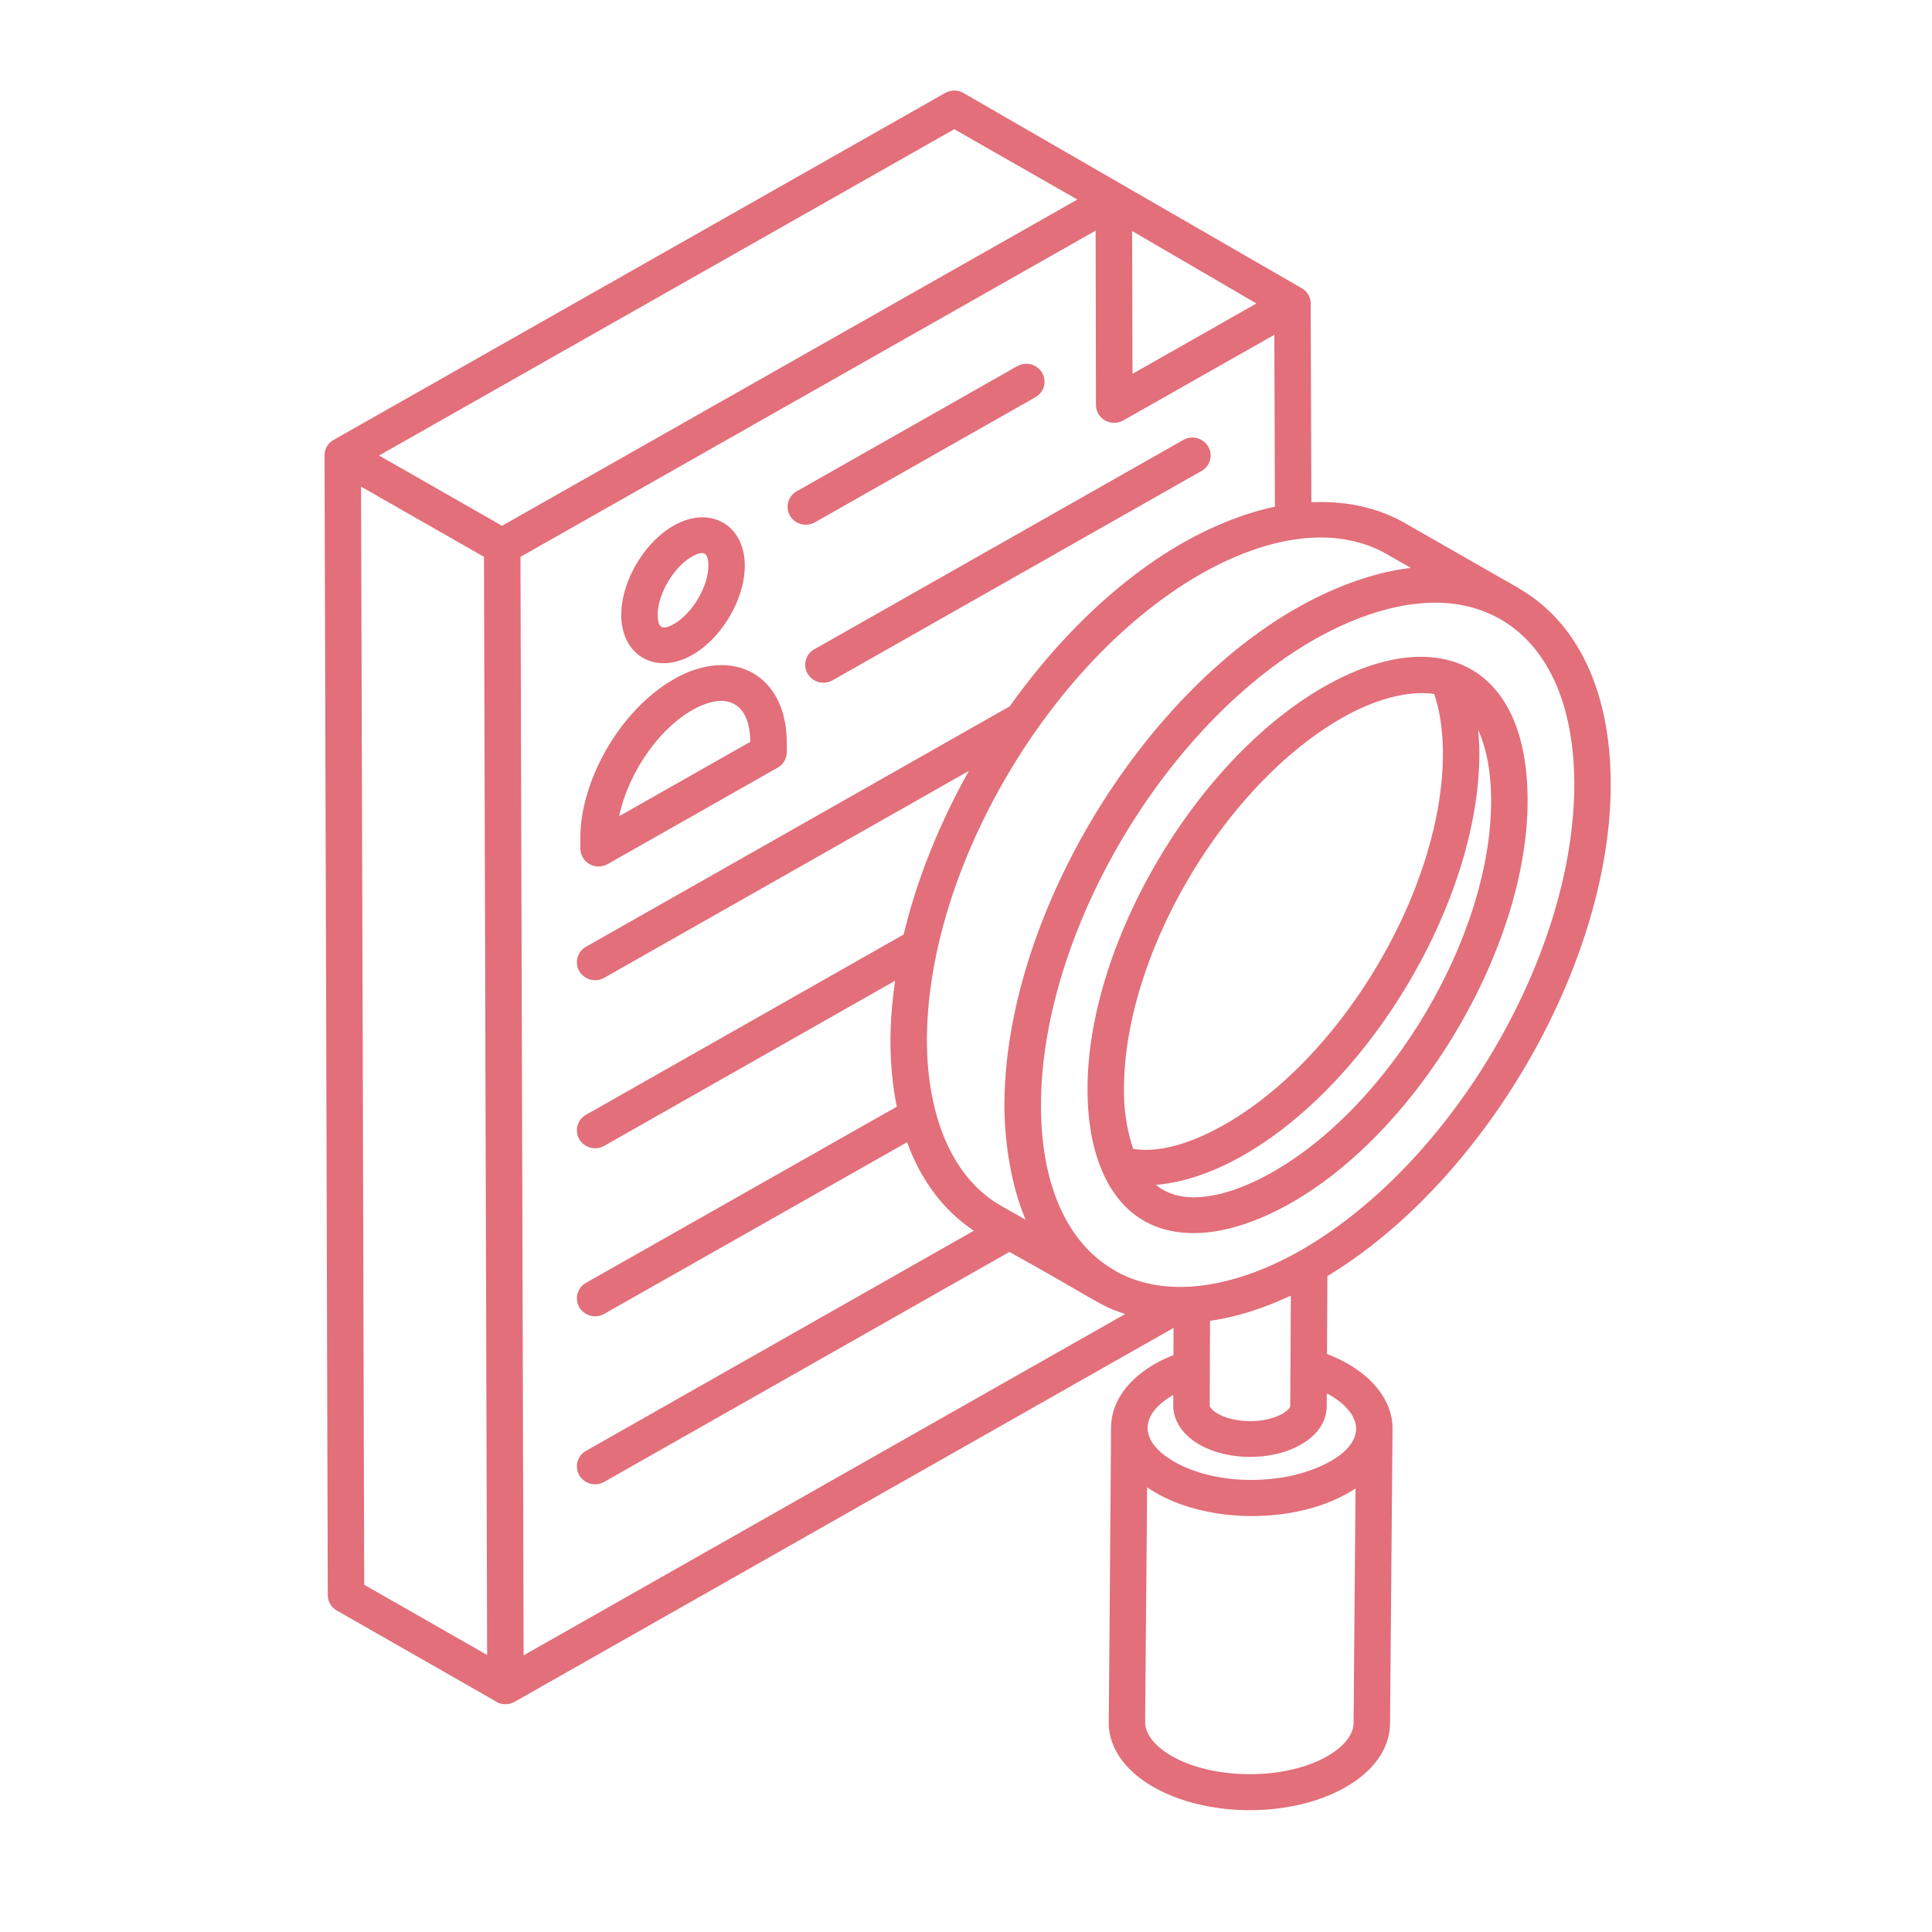
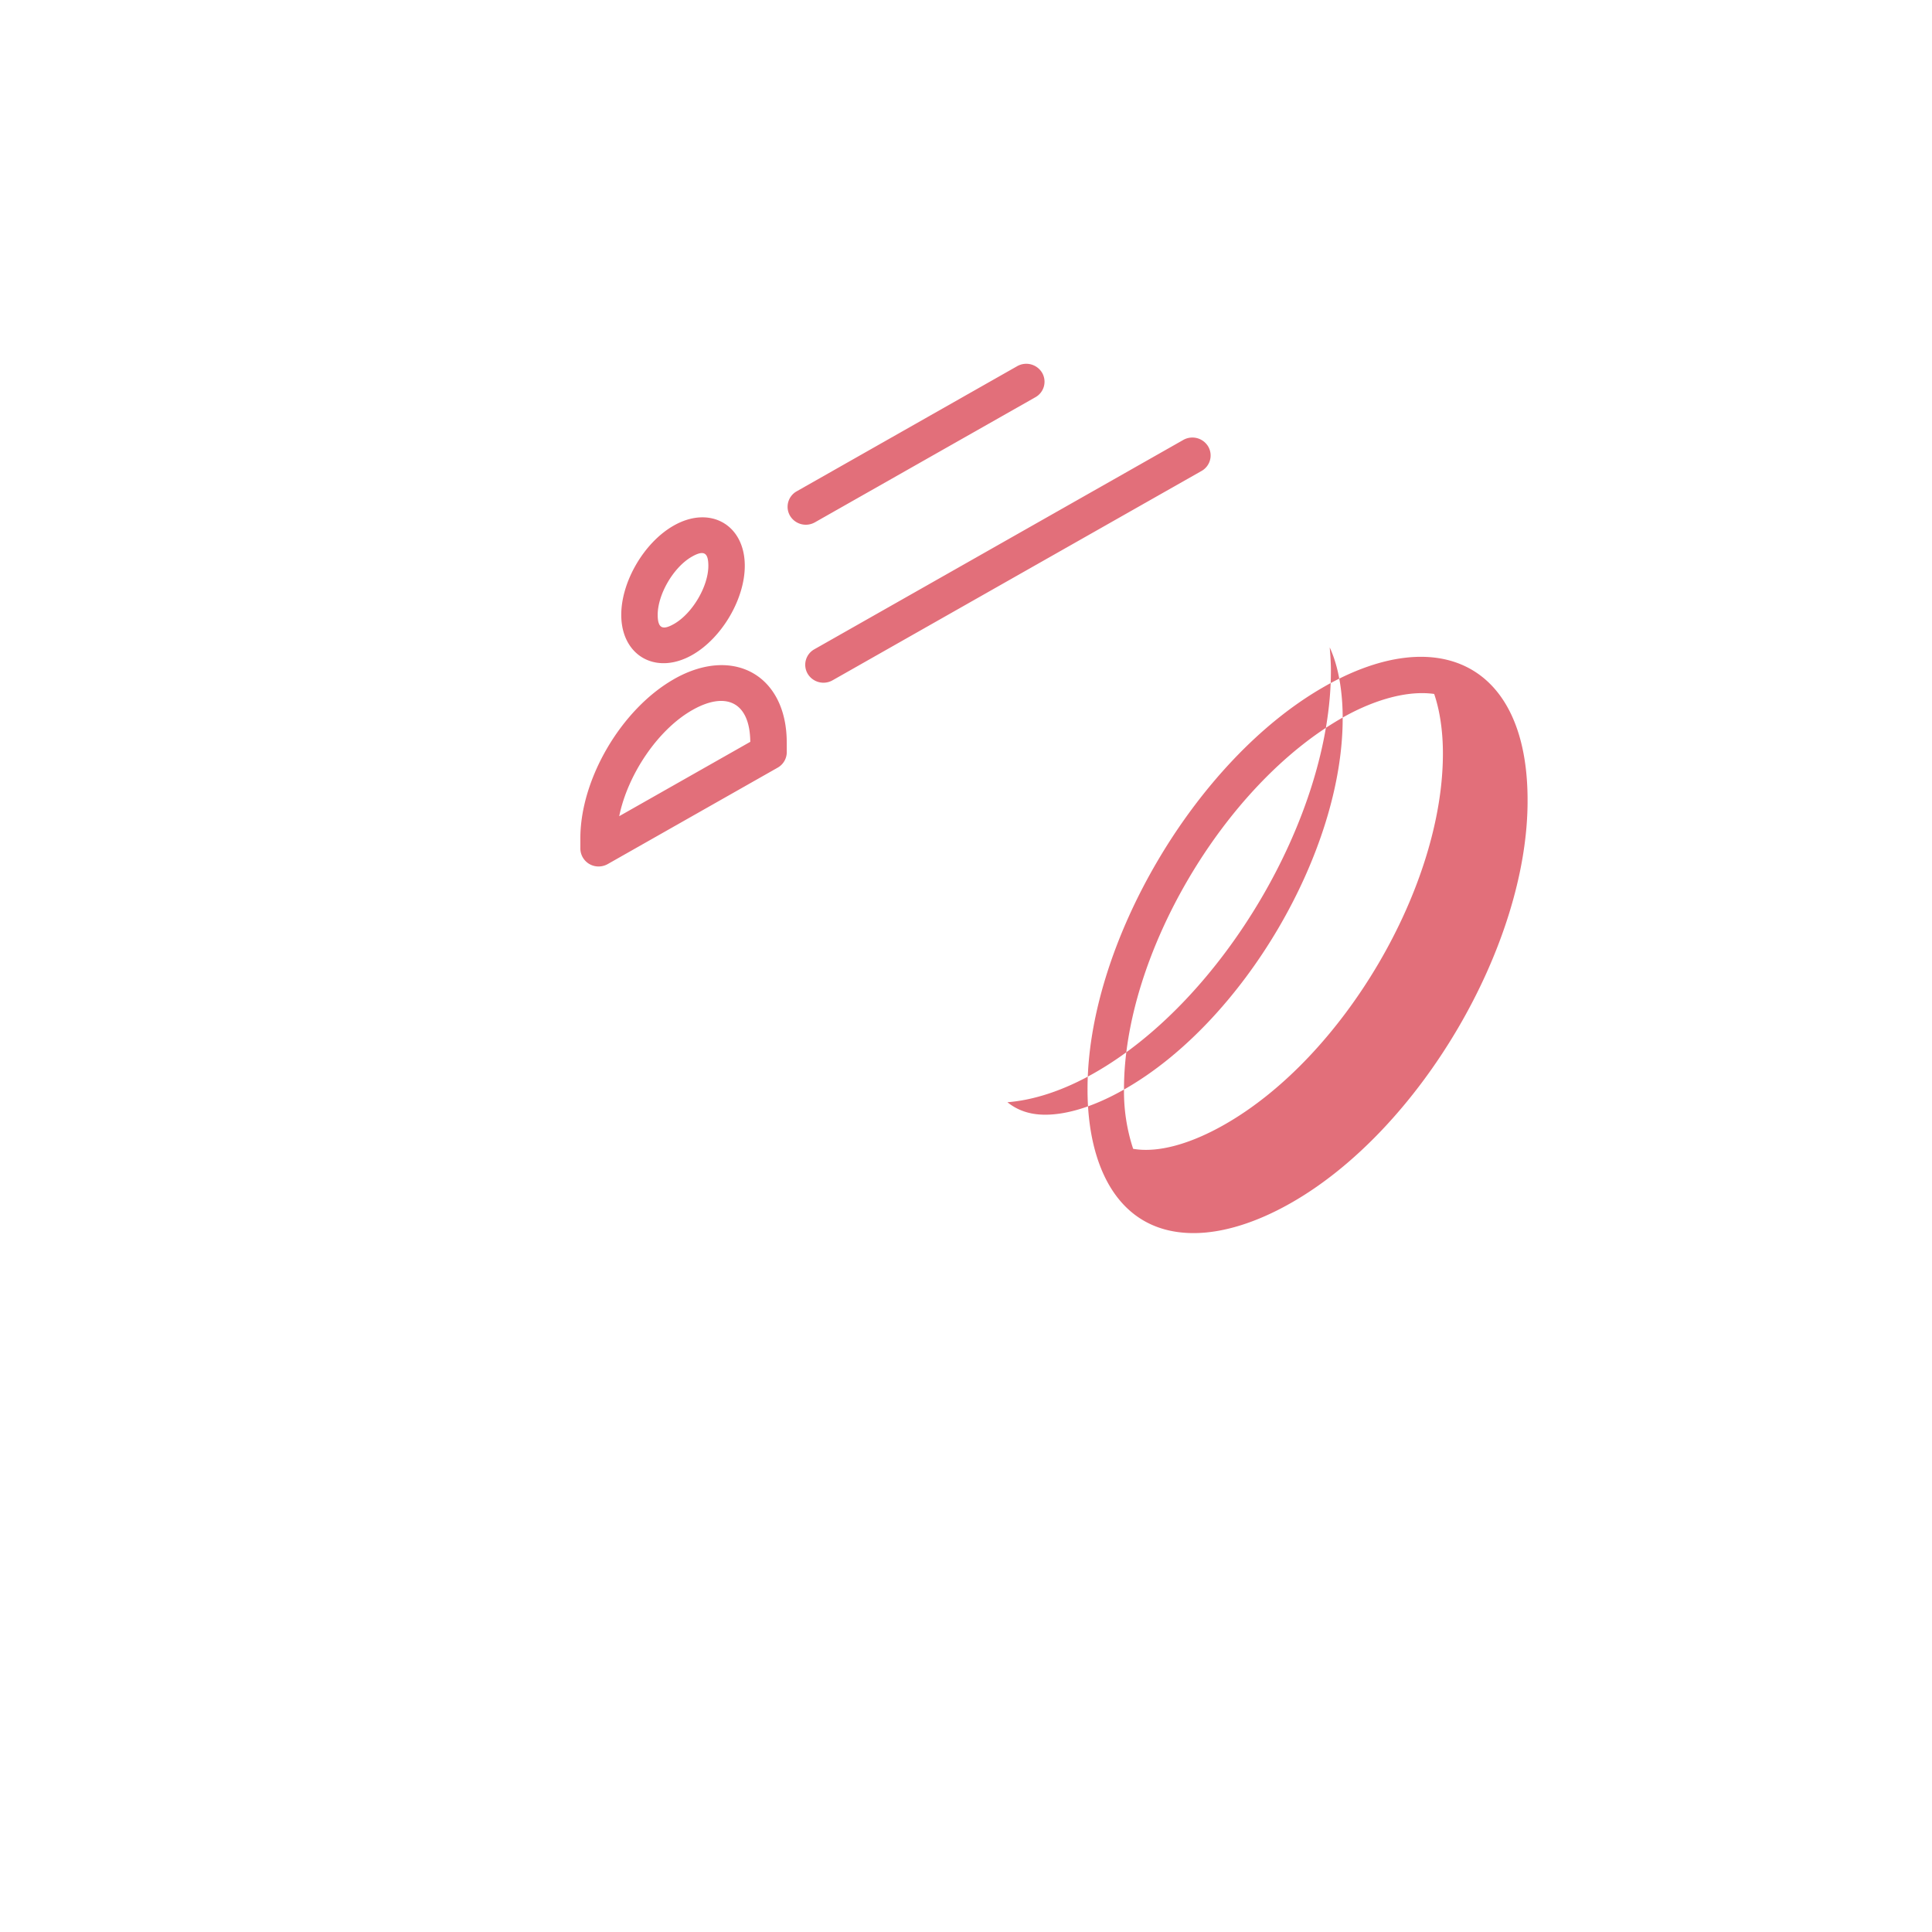
<svg xmlns="http://www.w3.org/2000/svg" width="64" height="64" fill="none">
  <g opacity=".7" fill="#D63242">
-     <path d="M10.808 34.575a.599.599 0 0 0 .604.592h.001a.598.598 0 0 0 .602-.595L11.96 16.12l4.072 2.325.105 36.378-4.072-2.326-.05-18.251a.6.6 0 0 0-.604-.592h-.002a.599.599 0 0 0-.602.595l.051 18.591c.001.211.115.406.3.511l5.269 3.01c.006.004.009.011.015.015a.615.615 0 0 0 .603 0l21.83-12.387-.003.902c-.195.076-.39.165-.587.274-.955.545-1.48 1.304-1.48 2.138 0 .161-.073 9.863-.078 9.744-.002.841.53 1.608 1.501 2.16 1.778 1.007 4.563 1.013 6.341-.002.95-.542 1.475-1.299 1.478-2.13l.082-9.728v-.008l.001-.012c.002-.832-.547-1.62-1.502-2.16a4.787 4.787 0 0 0-.67-.313l.014-2.583c5.22-3.155 9.403-10.381 9.385-16.324-.008-3.038-1.087-5.324-3.034-6.45-.008-.004-.012-.012-.02-.017l-3.772-2.157c-.914-.519-1.963-.736-3.09-.684l-.023-6.568.002-.008a.592.592 0 0 0-.296-.514L31.915 3.08a.612.612 0 0 0-.605 0L11.052 14.572a.594.594 0 0 0-.302.514v.002l.058 19.486ZM42.742 46.57c0 .056-.08.157-.258.26-.57.33-1.57.328-2.144-.002-.196-.112-.267-.223-.267-.268l.004-1.159c.003-.015 0-.031 0-.047l.007-1.601c.858-.12 1.757-.404 2.677-.834l-.02 3.65Zm2.097 10.5c-.001.389-.32.793-.877 1.11-1.384.79-3.734.79-5.13 0-.571-.325-.899-.737-.898-1.126L38 49.269c1.852 1.272 5.079 1.255 6.904.037l-.065 7.764Zm-.817-10.876c.57.323.897.732.9 1.127l-.001.002v.013c-.014.857-1.388 1.425-2.362 1.593-1.457.25-2.797-.017-3.646-.5-1.139-.645-1.234-1.532-.046-2.22l-.001.349c0 .508.316.981.865 1.295.946.545 2.425.543 3.362.001.745-.425.856-.987.856-1.281l.002-.409c.024.013.048.017.071.03ZM52.15 25.95c.016 5.686-4.067 12.637-9.103 15.494-1.852 1.05-4.244 1.704-6.098.657l-.016-.014c-1.571-.89-2.441-2.82-2.449-5.428-.016-5.332 3.574-11.779 8.174-14.923 2.056-1.403 4.867-2.448 7.013-1.241l.01.005c1.584.896 2.461 2.832 2.469 5.45Zm-6.224-7.6.811.463c-1.3.15-2.99.734-4.746 1.934-4.906 3.35-8.735 10.224-8.718 15.914.003 1.193.234 2.662.705 3.746l-.82-.466c-1.827-1.05-2.446-3.363-2.452-5.439-.017-5.687 4.068-12.643 9.105-15.505 1.404-.791 2.746-1.191 3.939-1.191.8 0 1.535.18 2.176.543Zm-6.718-.381c-2.158 1.226-4.146 3.164-5.759 5.429l-14.037 7.965a.588.588 0 0 0-.221.811.61.61 0 0 0 .825.217l12.08-6.854c-.974 1.74-1.724 3.588-2.16 5.419L19.412 36.93a.588.588 0 0 0-.221.81.61.61 0 0 0 .825.218l9.636-5.47c-.097.684-.156 1.36-.154 2.019.003.768.074 1.487.21 2.153l-10.296 5.836a.588.588 0 0 0-.221.81.61.61 0 0 0 .825.218l10.033-5.687c.46 1.265 1.209 2.262 2.212 2.932l-12.849 7.293a.588.588 0 0 0-.221.81.61.61 0 0 0 .825.217l13.422-7.617c3.041 1.688 2.931 1.755 3.834 2.057L17.346 54.835l-.105-36.388L36.294 7.64l.011 5.774c.001.212.116.407.303.513a.614.614 0 0 0 .603 0l5.003-2.836.019 5.695c-.971.205-1.988.6-3.025 1.184Zm-1.693-5.587-.012-4.729 4.118 2.4-4.106 2.33ZM31.61 4.28l4.079 2.33-19.058 10.807-4.074-2.327L31.611 4.28Z" />
-     <path d="m26.995 17.303 7.305-4.145a.588.588 0 0 0 .221-.81.611.611 0 0 0-.825-.218l-7.304 4.145a.588.588 0 0 0-.222.81.61.61 0 0 0 .825.218ZM39.199 14.573l-12.222 6.935a.588.588 0 0 0-.222.811.61.61 0 0 0 .825.217l12.223-6.935a.588.588 0 0 0 .22-.81.61.61 0 0 0-.824-.218ZM43.874 22.743c-4.27 2.425-7.865 8.543-7.848 13.359 0 2.495.987 4.746 3.515 4.746.96 0 2.072-.343 3.214-.992 4.27-2.42 7.864-8.535 7.848-13.353 0-4.537-2.988-5.889-6.73-3.76Zm.604 1.027c.88-.5 2.033-.921 3.031-.782.248.726.289 1.513.289 1.947v.002c.015 4.444-3.303 10.087-7.245 12.322-1.14.648-2.207.938-3.016.797a6.05 6.05 0 0 1-.303-1.956c-.016-4.445 3.302-10.091 7.244-12.33Zm4.917 2.736c.015 4.446-3.302 10.089-7.245 12.323-.958.545-1.86.833-2.609.833-.514 0-.918-.145-1.252-.413.88-.07 1.859-.389 2.868-.962 4.27-2.42 7.865-8.536 7.848-13.354 0-.194-.014-.462-.04-.752.372.8.43 1.794.43 2.323v.002ZM22.332 22.494c-1.748.992-3.113 3.316-3.107 5.29v.327a.6.6 0 0 0 .604.592.614.614 0 0 0 .302-.079l5.63-3.194a.593.593 0 0 0 .302-.517l-.001-.325c-.006-2.217-1.765-3.208-3.73-2.095Zm-1.82 4.544c.28-1.373 1.275-2.865 2.424-3.517 1.12-.636 1.907-.259 1.918 1.053l-4.343 2.464ZM22.93 21.697c.98-.556 1.746-1.857 1.742-2.962-.004-1.36-1.158-2.005-2.354-1.324-.979.555-1.741 1.857-1.738 2.964.004 1.346 1.147 2.004 2.35 1.322Zm-.008-3.258c.41-.233.541-.116.543.3.002.683-.53 1.585-1.138 1.93-.367.21-.538.156-.54-.297-.002-.686.528-1.59 1.135-1.933Z" />
+     <path d="m26.995 17.303 7.305-4.145a.588.588 0 0 0 .221-.81.611.611 0 0 0-.825-.218l-7.304 4.145a.588.588 0 0 0-.222.81.61.61 0 0 0 .825.218ZM39.199 14.573l-12.222 6.935a.588.588 0 0 0-.222.811.61.61 0 0 0 .825.217l12.223-6.935a.588.588 0 0 0 .22-.81.61.61 0 0 0-.824-.218ZM43.874 22.743c-4.27 2.425-7.865 8.543-7.848 13.359 0 2.495.987 4.746 3.515 4.746.96 0 2.072-.343 3.214-.992 4.27-2.42 7.864-8.535 7.848-13.353 0-4.537-2.988-5.889-6.73-3.76Zm.604 1.027c.88-.5 2.033-.921 3.031-.782.248.726.289 1.513.289 1.947v.002c.015 4.444-3.303 10.087-7.245 12.322-1.14.648-2.207.938-3.016.797a6.05 6.05 0 0 1-.303-1.956c-.016-4.445 3.302-10.091 7.244-12.33Zc.015 4.446-3.302 10.089-7.245 12.323-.958.545-1.86.833-2.609.833-.514 0-.918-.145-1.252-.413.88-.07 1.859-.389 2.868-.962 4.27-2.42 7.865-8.536 7.848-13.354 0-.194-.014-.462-.04-.752.372.8.43 1.794.43 2.323v.002ZM22.332 22.494c-1.748.992-3.113 3.316-3.107 5.29v.327a.6.6 0 0 0 .604.592.614.614 0 0 0 .302-.079l5.63-3.194a.593.593 0 0 0 .302-.517l-.001-.325c-.006-2.217-1.765-3.208-3.73-2.095Zm-1.82 4.544c.28-1.373 1.275-2.865 2.424-3.517 1.12-.636 1.907-.259 1.918 1.053l-4.343 2.464ZM22.93 21.697c.98-.556 1.746-1.857 1.742-2.962-.004-1.36-1.158-2.005-2.354-1.324-.979.555-1.741 1.857-1.738 2.964.004 1.346 1.147 2.004 2.35 1.322Zm-.008-3.258c.41-.233.541-.116.543.3.002.683-.53 1.585-1.138 1.93-.367.21-.538.156-.54-.297-.002-.686.528-1.59 1.135-1.933Z" />
  </g>
</svg>